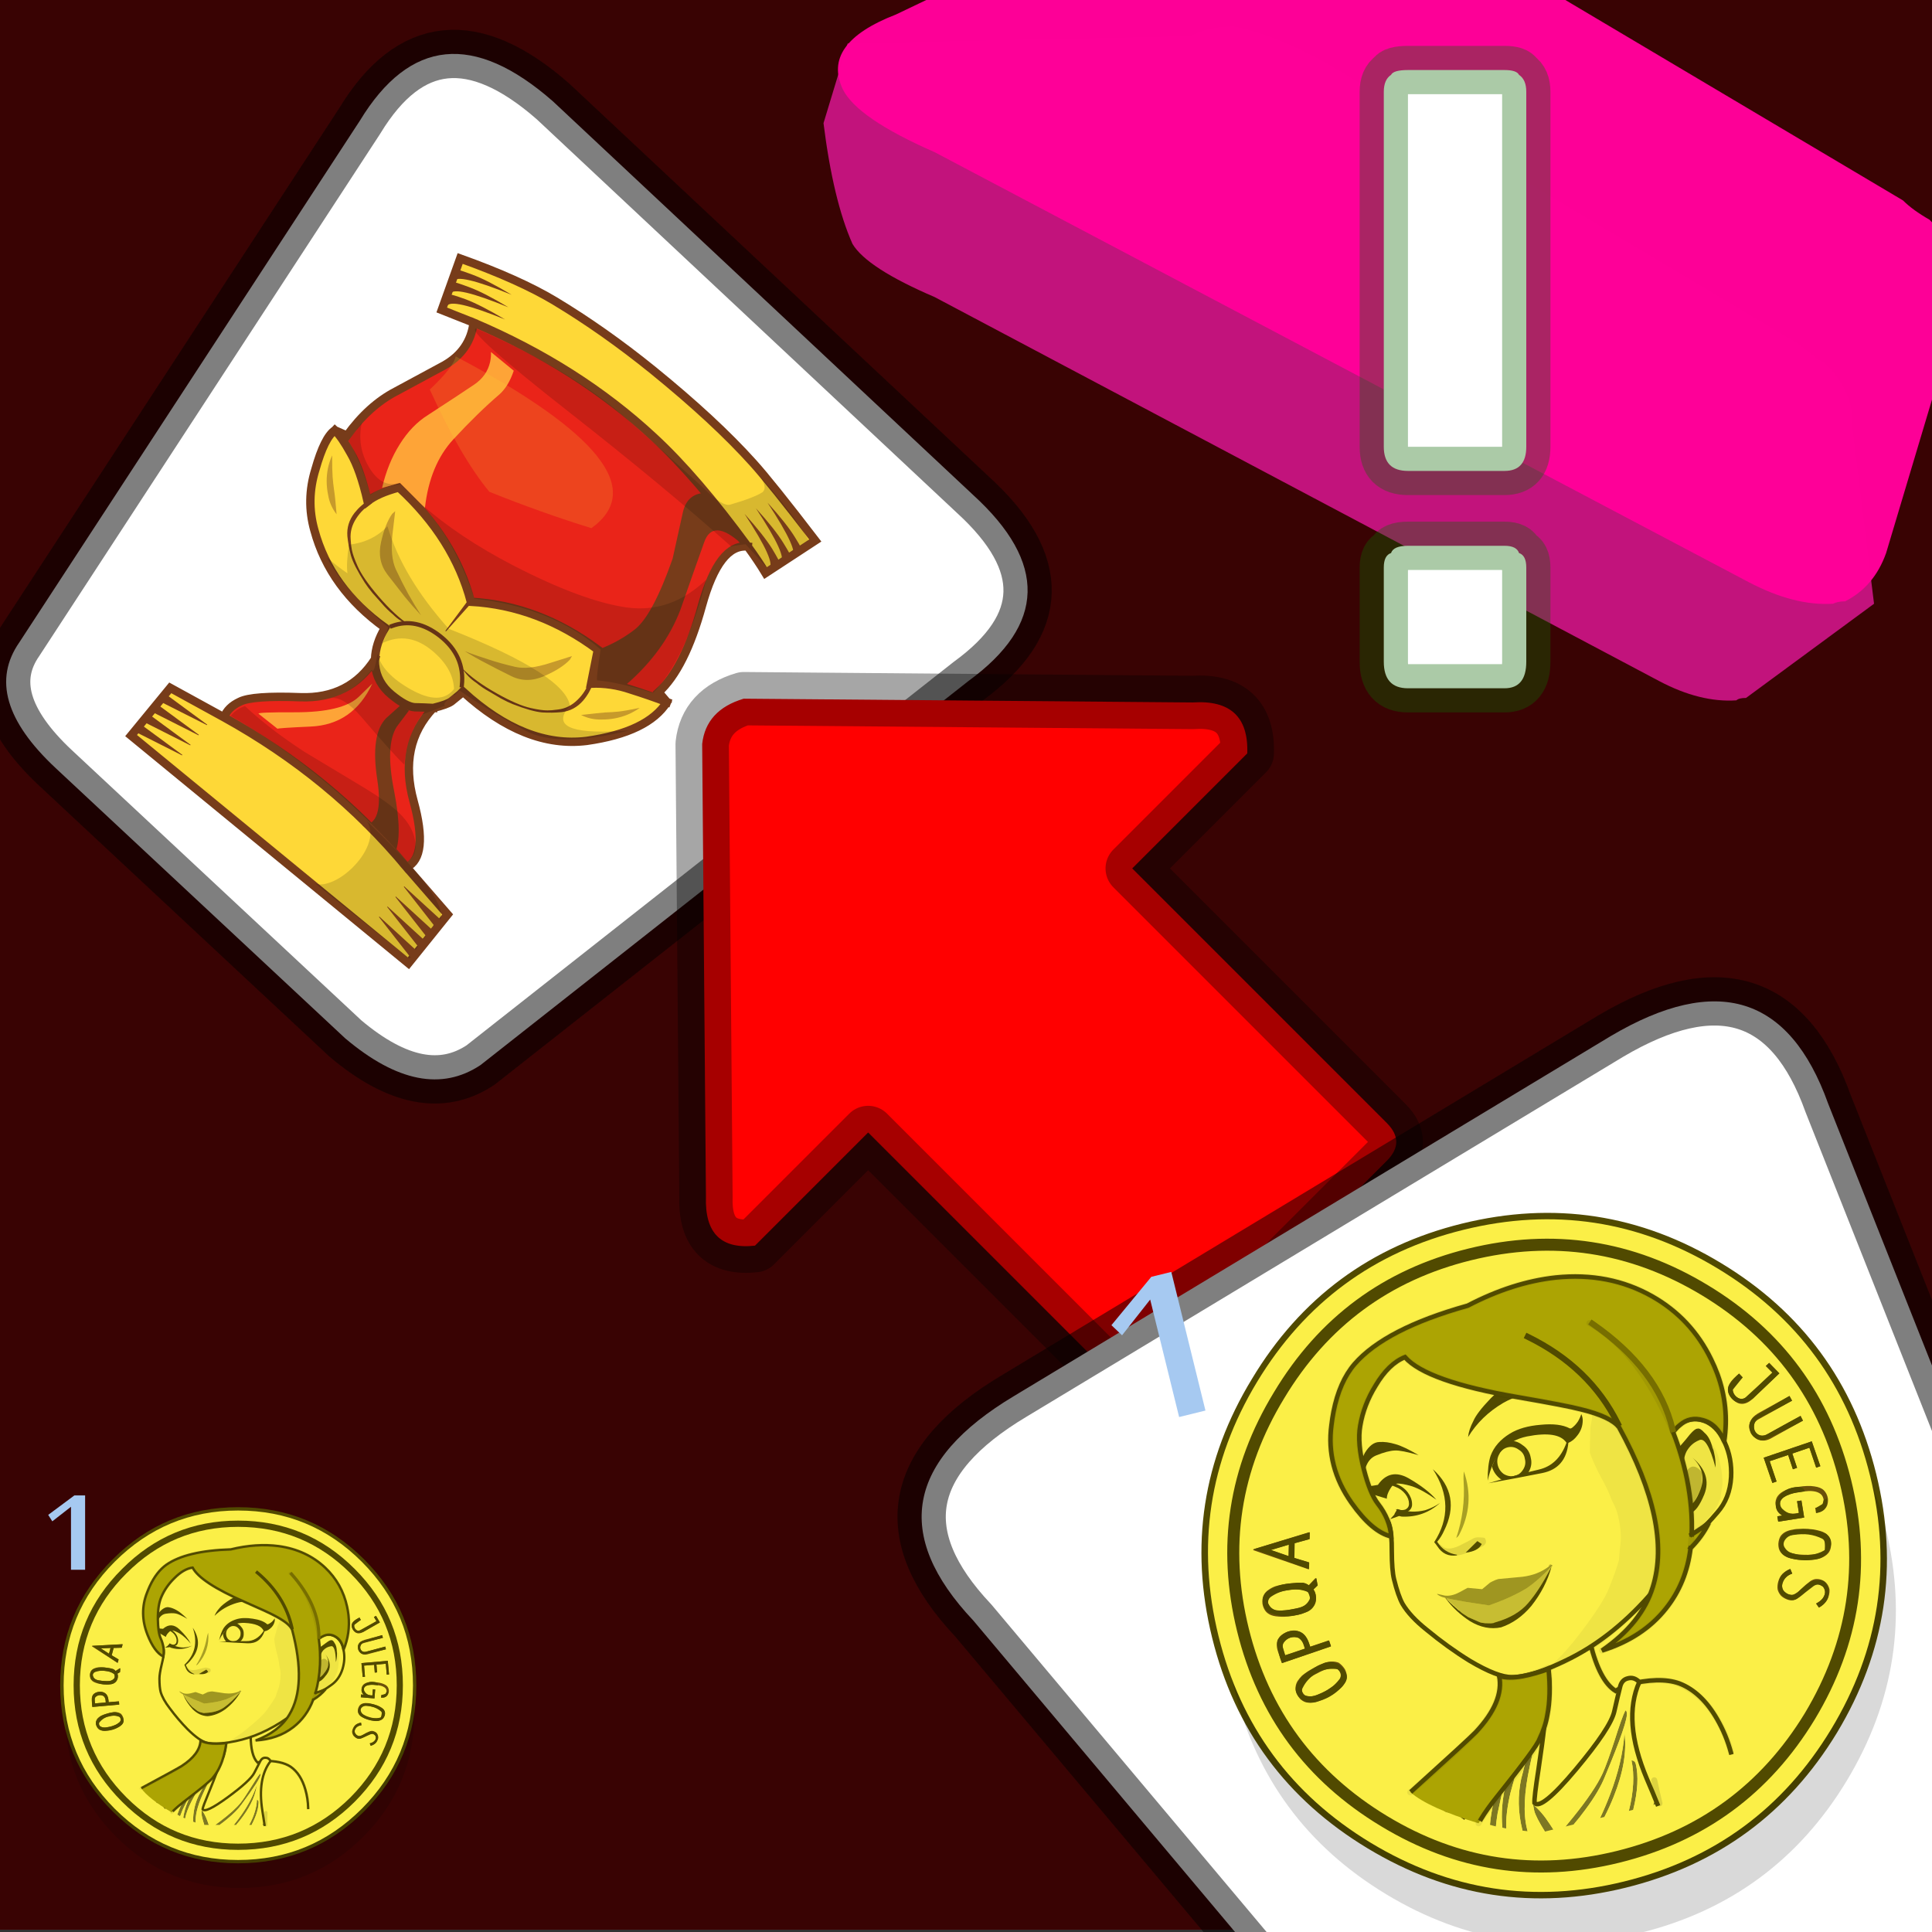
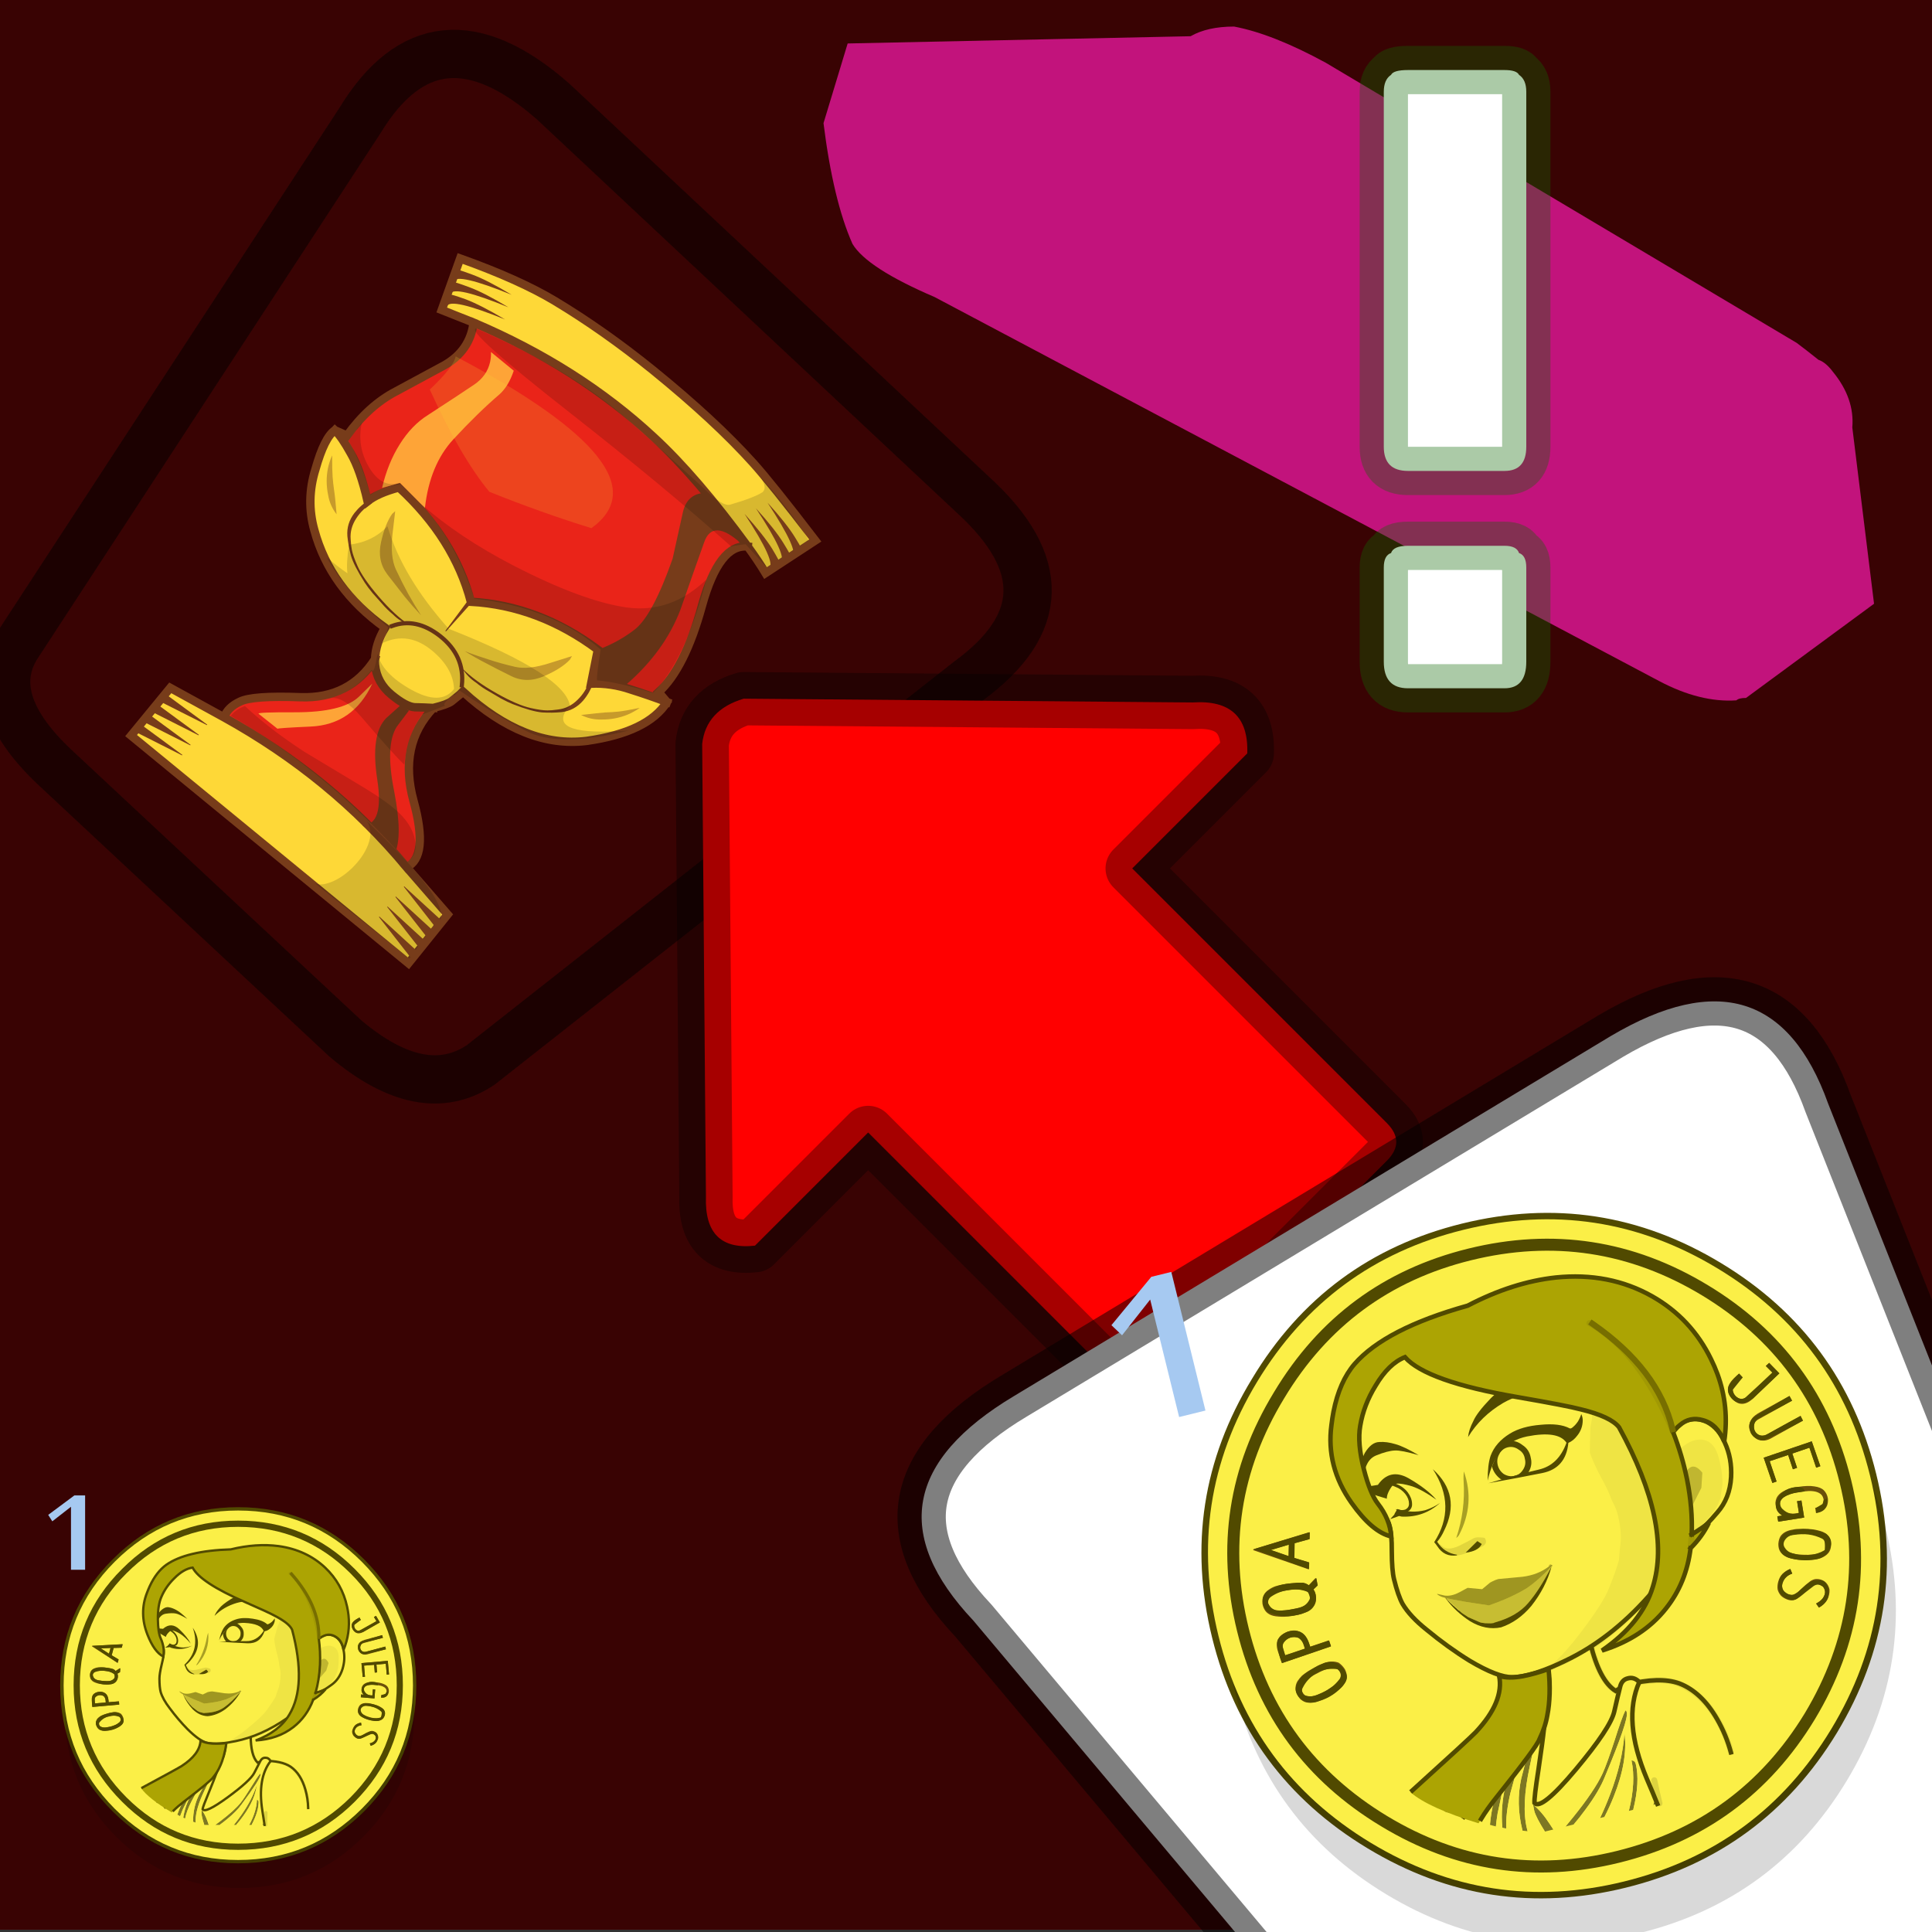
<svg xmlns="http://www.w3.org/2000/svg" xmlns:xlink="http://www.w3.org/1999/xlink" id="icoMapShuttle-Files" image-rendering="auto" baseProfile="basic" version="1.1" x="0px" y="0px" width="40" height="40">
  <rect width="100%" height="100%" fill="#333333" stroke="none" />
  <defs>
    <g id="3-Navegador_3-Partidas_Items_Opciones-de-partida_Icons_elements_icoMatchCarta" overflow="visible">
      <g id="Baraja-OPQA_mcBaraja_001-OROS_mcBaraja_mcMonedaAs_BN" transform="matrix(1.165 0 0 1.165 94.4 44)">
        <g>
          <g id="Layer20_0_FILL">
            <path fill="#514A00" stroke="none" d="M12.45 146.15Q47.95 146.15 73.05 121.15 98.05 96.05 98.05 60.7 98.05 25.25 73.05 .25 47.95 -24.9 12.45 -24.9 -22.85 -24.9 -47.85 .25 -73 25.25 -73 60.7 -73 96.05 -47.85 121.15 -22.85 146.15 12.45 146.15M70.8 118.9Q46.6 142.95 12.45 142.95 -21.5 142.95 -45.55 118.9 -69.75 94.7 -69.75 60.7 -69.75 26.55 -45.55 2.5 -21.5 -21.65 12.45 -21.65 46.6 -21.65 70.8 2.5 94.85 26.55 94.85 60.7 94.85 94.7 70.8 118.9Z" />
          </g>
        </g>
        <g>
          <g id="Layer19_0_FILL">
            <path fill="#000" fill-opacity=".149" stroke="none" d="M13.15 158Q47.95 158 72.55 133.4 97.1 108.8 97.1 74.15 97.1 39.35 72.55 14.75 47.95 -9.85 13.15 -9.85 -21.5 -9.85 -46.1 14.75 -70.7 39.35 -70.7 74.15 -70.7 108.8 -46.1 133.4 -21.5 158 13.15 158Z" />
          </g>
        </g>
        <g>
          <g id="Layer18_0_FILL">
            <path fill="#FBEF47" stroke="none" d="M12.45 144.55Q47.25 144.55 71.85 119.95 96.45 95.35 96.45 60.7 96.45 25.9 71.85 1.3 47.25 -23.3 12.45 -23.3 -22.2 -23.3 -46.8 1.3 -71.35 25.9 -71.35 60.7 -71.35 95.35 -46.8 119.95 -22.2 144.55 12.45 144.55Z" />
          </g>
        </g>
        <g id="Baraja-OPQA_01-ASES_mcBaraja_staute_BN" transform="matrix(-1.496 0 0 1.496 65.7 -6.95)">
          <g id="Baraja-OPQA_01-ASES_mcBaraja_kekamcObjectTSTATUE" transform="translate(46.25 153.8)">
            <g>
              <g id="Layer37_0_FILL">
                <path fill="#FBEF47" stroke="none" d="M11.8 -76.25Q9.9 -78.6 7.35 -80.7 2.85 -84.35 -.2 -83.9 -.45 -83.85 -.6 -83.75L-.65 -83.8 -2.05 -83.3Q-2.75 -83.1 -4.6 -83.25L-5.85 -85.6Q-6.8 -88.15 -6.6 -89.95 -6.7 -90.1 -6.7 -90.2L-6.75 -90.25Q-6.75 -90.35 -6.75 -90.5 -10.05 -94.7 -14.7 -92.5 -14.7 -86.05 -16.9 -83.8 -17.95 -84.15 -18.95 -84.35 -24.55 -84.35 -27.05 -82.7 -30.75 -80.25 -32.25 -75.2 -33.126 -72.314 -33.2 -69.25L-33.15 -69.25Q-27.576 -65.473 -21.2 -63.8L.45 -63.8Q1.752 -64.134 3 -64.55 3.4 -64.682 3.8 -64.85 5.105 -65.296 6.35 -65.85 6.681 -65.989 6.95 -66.15 7.470 -66.361 7.95 -66.6 8.421 -66.835 8.85 -67.1 9.819 -67.580 10.7 -68.15 11.051 -68.323 11.35 -68.55 12.084 -68.975 12.75 -69.45 14.011 -70.300 15.2 -71.25 12.992 -74.876 11.8 -76.25Z" />
              </g>
              <path id="Layer37_0_1_STROKES" stroke="#000" stroke-opacity=".070" stroke-width="1" stroke-linejoin="round" stroke-linecap="round" fill="none" d="M15.2 -71.25Q12.992 -74.876 11.8 -76.25 9.9 -78.6 7.35 -80.7 2.85 -84.35 -.2 -83.9 -.45 -83.85 -.6 -83.75L-.65 -83.8 -2.05 -83.3Q-2.75 -83.1 -4.6 -83.25L-5.85 -85.6Q-6.8 -88.15 -6.6 -89.95 -6.7 -90.1 -6.7 -90.2L-6.75 -90.25Q-6.75 -90.35 -6.75 -90.5 -10.05 -94.7 -14.7 -92.5 -14.7 -86.05 -16.9 -83.8 -17.95 -84.15 -18.95 -84.35 -24.55 -84.35 -27.05 -82.7 -30.75 -80.25 -32.25 -75.2 -33.126 -72.314 -33.175 -69.25" />
            </g>
            <g>
              <path id="Layer36_0_1_STROKES" stroke="#000" stroke-opacity=".121" stroke-width="1" stroke-linejoin="round" stroke-linecap="round" fill="none" d="M-19.525 -63.8Q-19.520 -65.718 -19.6 -67.75" />
              <path id="Layer36_0_2_STROKES" stroke="#514A00" stroke-width=".75" stroke-linejoin="miter" stroke-linecap="square" stroke-miterlimit="3" fill="none" d="M15.2 -71.25Q12.992 -74.876 11.8 -76.25 9.9 -78.6 7.35 -80.7 2.85 -84.35 -.2 -83.9 -.437 -83.870 -.625 -83.775L-.65 -83.8 -2.05 -83.325Q-2.775 -83.081 -4.6 -83.25L-5.85 -85.6Q-6.792 -88.144 -6.625 -89.975 -6.686 -90.100 -6.7 -90.225L-6.75 -90.25Q-6.75 -90.35 -6.75 -90.5 -10.046 -94.697 -14.7 -92.5 -14.7 -86.05 -16.9 -83.8 -17.95 -84.15 -18.95 -84.35 -24.6 -84.4 -27.525 -82.475 -30.8 -80.2 -32.25 -75.15 -33.087 -72.235 -33.15 -69.225" />
            </g>
            <g>
              <g id="Layer35_0_FILL">
                <path fill="#000" fill-opacity=".501" stroke="none" d="M-18.95 -63.8L-18.45 -63.8Q-18.737 -64.312 -18.85 -64.35L-19.05 -64.1Q-19.001 -63.949 -18.95 -63.8M-16.7 -71.9Q-17.25 -71.7 -17.25 -71.15 -17.25 -68.088 -15 -63.8L-14.25 -63.8Q-16.581 -68.178 -16.7 -71.9M-10.05 -63.8L-9.3 -63.8Q-10.651 -65.459 -11.85 -67.2 -15.15 -71.95 -16.65 -76.6 -16.15 -72 -12.35 -66.7 -11.294 -65.224 -10.05 -63.8M-17.8 -80.2Q-17.85 -80.15 -17.85 -79.85 -17.85 -78.55 -11.8 -70.4 -10.25 -68.2 -7.2 -65.7 -5.959 -64.655 -4.75 -63.8L-3.35 -63.8Q-4.116 -64.369 -4.95 -65 -9.5 -68.45 -11.5 -70.95 -12.6 -72.35 -14.75 -75.8 -16.85 -79.25 -17.7 -80.25 -17.75 -80.15 -17.8 -80.2M6.35 -65.85Q6.681 -65.989 6.95 -66.15 5.868 -73.238 .05 -79.3 1.3 -76.65 4.25 -71.45 5.865 -68.287 6.35 -65.85M3.8 -64.85Q3.8 -64.915 3.8 -65 3.8 -69.5 1.95 -73.3 -.75 -78.15 -2.55 -82.55 -2.95 -82.35 -2.95 -81.95 -2.95 -81.05 .05 -75 3 -68.95 3 -65 3 -64.773 3 -64.55 3.4 -64.682 3.8 -64.85M.2 -63.8Q1.1 -66.542 1.1 -67.6L1.05 -68.65Q-.05 -67.25 -.9 -64.8 -1.073 -64.3 -1.25 -63.8L.2 -63.8M10.7 -68.15Q11.051 -68.323 11.35 -68.55 9.560 -71.699 8.65 -72.35 8.5 -72.35 8.45 -72.3 8.35 -72.3 8.35 -72 8.35 -71.538 10.7 -68.15M4.75 -74.9Q4.7 -74.85 4.6 -74.9 4.55 -74.9 4.55 -74.6 4.55 -73.85 7.15 -68.65 7.590 -67.615 7.95 -66.6 8.421 -66.835 8.85 -67.1 7.581 -70.874 4.75 -74.9Z" />
                <path fill="#FBEF47" stroke="none" d="M4.6 -74.9Q4.7 -74.85 4.75 -74.9 7.581 -70.874 8.85 -67.1 9.819 -67.580 10.7 -68.15 8.35 -71.538 8.35 -72 8.35 -72.3 8.45 -72.3 8.5 -72.35 8.65 -72.35 9.560 -71.699 11.35 -68.55 12.084 -68.975 12.75 -69.45 12.570 -69.626 12.35 -69.8 9.1 -72.35 5.95 -74.4L-3.2 -83.55Q-4.45 -84.1 -4.6 -83.4 -4.75 -82.7 -1.2 -74.05 .6 -69.75 .75 -68.85 -.05 -67.35 -7.3 -72.65 -14.6 -78 -15.85 -80.5 -17.1 -83 -17.75 -84.2 -18.3 -85.35 -19.35 -85.35 -20.45 -85.4 -21.1 -84.3 -16.8 -78.75 -18.45 -68.3 -18.893 -65.639 -19.15 -63.8L-18.95 -63.8Q-19.001 -63.949 -19.05 -64.1L-18.85 -64.35Q-18.737 -64.312 -18.45 -63.8L-15 -63.8Q-17.25 -68.088 -17.25 -71.15 -17.25 -71.7 -16.7 -71.9 -16.581 -68.178 -14.25 -63.8L-10.05 -63.8Q-11.294 -65.224 -12.35 -66.7 -16.15 -72 -16.65 -76.6 -15.15 -71.95 -11.85 -67.2 -10.651 -65.459 -9.3 -63.8L-4.75 -63.8Q-5.959 -64.655 -7.2 -65.7 -10.25 -68.2 -11.8 -70.4 -17.85 -78.55 -17.85 -79.85 -17.85 -80.15 -17.8 -80.2 -17.75 -80.15 -17.7 -80.25 -16.85 -79.25 -14.75 -75.8 -12.6 -72.35 -11.5 -70.95 -9.5 -68.45 -4.95 -65 -4.116 -64.369 -3.35 -63.8L-1.25 -63.8Q-1.073 -64.3 -.9 -64.8 -.05 -67.25 1.05 -68.65L1.1 -67.6Q1.1 -66.542 .2 -63.8L.45 -63.8Q1.752 -64.134 3 -64.55 3 -64.773 3 -65 3 -68.95 .05 -75 -2.95 -81.05 -2.95 -81.95 -2.95 -82.35 -2.55 -82.55 -.75 -78.15 1.95 -73.3 3.8 -69.5 3.8 -65 3.8 -64.915 3.8 -64.85 5.105 -65.296 6.35 -65.85 5.865 -68.287 4.25 -71.45 1.3 -76.65 .05 -79.3 5.868 -73.238 6.95 -66.15 7.470 -66.361 7.95 -66.6 7.590 -67.615 7.15 -68.65 4.55 -73.85 4.55 -74.6 4.55 -74.9 4.6 -74.9Z" />
              </g>
              <path id="Layer35_0_1_STROKES" stroke="#514A00" stroke-width=".75" stroke-linejoin="miter" stroke-linecap="square" stroke-miterlimit="3" fill="none" d="M12.775 -69.45Q12.570 -69.626 12.35 -69.8 9.1 -72.35 5.95 -74.4L-3.2 -83.55Q-4.45 -84.1 -4.6 -83.4 -4.75 -82.7 -1.2 -74.05 .6 -69.75 .75 -68.85 -.05 -67.35 -7.3 -72.65 -14.6 -78 -15.85 -80.5 -17.1 -83 -17.75 -84.2 -18.3 -85.35 -19.35 -85.35 -20.45 -85.4 -21.1 -84.3 -16.8 -78.75 -18.45 -68.3 -18.893 -65.639 -19.15 -63.8" />
            </g>
          </g>
          <g id="Baraja-OPQA_01-ASES_mcBaraja_kekamcObjectCASTATUE" transform="translate(46.25 153.8)">
            <g id="Baraja-OPQA_01-ASES_mcBaraja_kekaCA" transform="translate(-44.75 -152.1)">
              <g>
                <g id="Layer38_0_FILL">
                  <path fill="#FBEF47" stroke="none" d="M53.65 7.4Q50.25 4.75 45.45 2.95 41.7 1.5 37.55 .8 35.4 .35 33.2 .15 24.9 -.65 17.15 2.9 9.2 6.45 5.6 12.75 3.6 16.4 6.6 27.5 6.25 27.35 5.95 27.3 3.85 26.95 2.2 28.35 .6 29.8 .2 32.35 -.35 35.2 .55 38.2 1.6 41.6 4.2 43.4 6.55 45.1 7.75 45.6 8 45.7 9.45 46L12.75 46.9 12.75 45.95Q15.8 51.85 19.85 54.75 26.7 59.75 34.85 61.4 39.95 62.5 43.2 62.1 43.65 62.05 44.05 61.95 46.45 61.4 48.6 59.5 49.85 58.5 51.55 56.4 51.6 56.4 52.75 55 54.25 53.25 56.05 50.85 58.25 48 58.95 45.65 59.35 44.15 59.35 41.3 59.35 39.8 58.6 36.7 57.85 33.75 57.95 32.25 58 31.05 59.05 29.35 60.1 27.65 60.2 24.75 60.45 18.05 58.45 13.55 56.9 9.85 53.65 7.4Z" />
                </g>
              </g>
            </g>
            <g>
              <g id="Layer34_0_FILL">
                <path fill="#000" fill-opacity=".050" stroke="none" d="M-40.75 -121.2Q-42.8 -120.6 -42.95 -117.85 -43.05 -114.95 -42.45 -112.9 -41.7 -111.2 -41.65 -110.95 -40.75 -109.5 -39.35 -108.5 -37.1 -106.9 -35.95 -106.4 -35.75 -106.3 -34.35 -106.05L-31.65 -105.25Q-31.5 -105.05 -31.35 -104.85L-32.15 -104.85Q-29.25 -99.8 -25.55 -97.1 -20.45 -93.4 -14.7 -91.4L-14.65 -91.4Q-14.6 -91.4 -14.55 -91.4 -14.15 -91.4 -12.1 -90.8L-10.1 -90.2Q-9 -90.05 -8.3 -89.95 -7.65 -89.8 -7.3 -89.65 -7 -89.6 -6.65 -89.55 -5 -89.3 -3.6 -89.25L-3.65 -89.3Q-7.4 -89.7 -13.35 -94.5 -18.4 -98.55 -19.9 -100.7 -21.65 -103.1 -22.65 -104.85L-23.35 -106.9Q-24.3 -109.1 -24.3 -112.3 -24.3 -113.4 -23.9 -114.9 -23.75 -116.65 -23.05 -119.15 -22.4 -121.75 -22.25 -123.5 -22.55 -124.7 -23.15 -126.85 -23.25 -127.25 -23.35 -127.6 -23.6 -128.15 -23.85 -128.7 -24.25 -129.7 -24.35 -131.05 -24.65 -132.35 -24.75 -133.65 -24.75 -139.5 -20.95 -143.55 -16.35 -151.05 .2 -149.6 -15.05 -154.35 -25.4 -150.1 -35.75 -145.85 -39.35 -139.55 -41.45 -135.75 -38.15 -124 -37.55 -123.85 -35.6 -122.35 -33.65 -120.9 -32.2 -118.35 -31.95 -117.25 -32 -116.1 -32.2 -117.1 -35.4 -119.45 -38.6 -121.8 -40.75 -121.2Z" />
              </g>
            </g>
            <g>
              <path id="Layer33_0_1_STROKES" stroke="#514A00" stroke-width=".75" stroke-linejoin="miter" stroke-linecap="square" stroke-miterlimit="3" fill="none" d="M-32 -105.2L-35.3 -106.1Q-36.75 -106.4 -37 -106.5 -38.2 -107 -40.55 -108.7 -43.15 -110.5 -44.2 -113.9 -45.1 -116.9 -44.55 -119.75 -44.15 -122.3 -42.55 -123.75 -41.086 -124.991 -39.275 -124.85 -39.037 -124.839 -38.8 -124.8 -38.489 -124.746 -38.15 -124.6 -41.148 -135.715 -39.15 -139.35 -35.55 -145.65 -27.6 -149.2 -19.85 -152.75 -11.55 -151.95 -9.35 -151.75 -7.2 -151.3 -3.05 -150.6 .7 -149.15 5.5 -147.35 8.9 -144.7 12.15 -142.25 13.7 -138.55 15.7 -134.05 15.45 -127.35 15.35 -124.45 14.3 -122.75 13.25 -121.05 13.2 -119.85 13.1 -118.35 13.85 -115.4 14.6 -112.3 14.6 -110.8 14.6 -107.95 14.2 -106.45 13.5 -104.1 11.3 -101.25 8.55 -97.55 5.6 -94.55 1.7 -90.7 -.7 -90.15 -1.1 -90.05 -1.55 -90 -4.8 -89.6 -9.9 -90.7 -18.05 -92.35 -26.05 -97.85M-32.3 -118.7L-34.5 -121.55Q-36.597 -123.976 -38.15 -124.6" />
            </g>
            <g>
              <g id="Layer32_0_FILL">
-                 <path fill="#514A00" stroke="none" d="M-42.4 -118.45Q-42.4 -117.3 -42.05 -116.05 -41.95 -121.55 -40.45 -121.15 -39.05 -120.95 -38 -119.85 -37.1 -118.8 -36.95 -117.3 -36.75 -115.95 -36.8 -114.5 -36.75 -113.5 -36.25 -113.1 -35.7 -112.6 -35.65 -112.45 -35.55 -111.65 -36.2 -111.1 -37 -110.65 -38.8 -113.2 -40.5 -115.85 -38.7 -118.6 -41.25 -115.1 -39.15 -112.15 -37.35 -109.7 -36.2 -109.7 -36 -109.7 -35.8 -109.8 -34.75 -110.3 -34.7 -111.6 -34.8 -112.5 -35.7 -114.5 -35.8 -116.35 -35.75 -117.9 -35.8 -119.45 -36.25 -120 -36.75 -120.75 -37.5 -121.2 -38.3 -121.75 -39.2 -122.45 -40.25 -123.2 -40.65 -123.1L-40.7 -123.1Q-41.15 -123.1 -41.65 -122.15 -42.35 -121.2 -42.35 -119.4 -42.45 -118.95 -42.4 -118.45Z" />
-               </g>
+                 </g>
            </g>
            <g>
              <g id="Layer31_0_FILL">
                <path fill="#514A00" fill-opacity=".298" stroke="none" d="M-36.2 -113.1L-36.85 -116.25Q-38.55 -118.25 -39.7 -115.75L-38.95 -113.35 -36.8 -110.85Q-35.1 -111.15 -36.2 -113.1Z" />
              </g>
            </g>
            <g>
              <g id="Layer30_0_FILL">
                <path fill="#514A00" stroke="none" d="M-32.1 -108.95Q-32.4 -107.15 -33.4 -106.25L-32.2 -104.95Q-31.2 -106.85 -32.1 -108.95Z" />
              </g>
            </g>
          </g>
          <g id="Baraja-OPQA_01-ASES_mcBaraja_kekamcObjectSTATUE" transform="translate(44.2 37.45)">
            <g>
              <g id="Layer29_0_FILL">
                <path fill="#514A00" fill-opacity=".301" stroke="none" d="M9 10.65Q8.948 10.725 8.85 10.75 8.2 11.1 5.8 12.15L2.3 13.6Q-1.65 13.25 -4.6 12.3 -7.05 11.35 -9.6 9.65 -9.5 9.5 -9.4 9.5 -9.2 9.6 -8.95 9.7 -9.05 9.35 -9.35 9.4 -9.45 9.4 -9.45 9.5 -9.55 9.55 -9.65 9.7 -9.496 9.791 -9.4 9.85 -9.308 9.941 -9.25 10 -9.226 10.034 -9.2 10.05 -6.466 13.159 -4.15 14.8 -1.85 16.45 1.85 16.6 1.9 16.6 1.95 16.6 2.1 16.6 2.3 16.65 2.45 16.6 2.65 16.6 3.1 16.5 3.6 16.35 3.7 16.3 3.85 16.25 4.15 16.15 4.4 16L6.1 14.7 6.8 13.95Q6.85 13.85 6.95 13.8 7.107 13.563 7.3 13.3 8.125 11.927 8.85 10.95L9 10.65Z" />
                <path fill="#514A00" stroke="none" d="M9.05 10.65L9.05 10.65 9 10.65 8.85 10.95 8.85 11Q8.5 11.6 8.15 12.1L8.1 12.2Q7.95 12.35 7.85 12.55 7.65 12.8 7.55 13L7.5 13.05 7.45 13.15Q7.386 13.224 7.3 13.3 7.107 13.563 6.95 13.8 6.85 13.85 6.8 13.95L6.1 14.7 4.4 16Q4.15 16.15 3.85 16.25 3.7 16.3 3.6 16.35 3.1 16.5 2.65 16.6 2.45 16.6 2.3 16.65 2.1 16.6 1.95 16.6 1.9 16.6 1.85 16.6 -1.85 16.45 -4.15 14.8 -6.466 13.159 -9.2 10.05 -9.287 9.974 -9.4 9.85 -7.633 13.013 -4.55 15.4 -1.8 17.4 1.2 17.65 3.85 17.55 6 15.4 7.997 13.256 9 10.8 9.027 10.732 9.05 10.65Z" />
                <path fill="#9C0808" fill-opacity=".301" stroke="none" d="M9 10.8Q9.101 10.668 9.2 10.55 9.131 10.618 9.05 10.65 9.027 10.732 9 10.8Z" />
                <path fill="#514A00" fill-opacity=".537" stroke="none" d="M5.05 9.9Q5 9.9 2.75 10.7 1.85 10.25 1.2 9.95 1 9.9 .8 9.85 .15 9.7 -.3 9.7L-4.3 10.3Q-6.85 10.6 -8.95 9.7 -9.2 9.6 -9.4 9.5 -9.5 9.5 -9.6 9.65 -7.05 11.35 -4.6 12.3 -1.65 13.25 2.3 13.6L5.8 12.15Q8.2 11.1 8.85 10.75 8.948 10.725 9 10.65L9.05 10.65 9.05 10.65Q9.131 10.618 9.2 10.55 9.65 10.35 10.05 9.95 10.4 9.6 10.15 9.7 10.05 9.75 9.05 10.25 8 10.65 6.6 10.3 5.1 9.9 5.05 9.9Z" />
              </g>
            </g>
            <g>
              <g id="Layer28_0_FILL">
                <path fill="#514A00" stroke="none" d="M-10.4 -8.7L-10.4 -8.65Q-10.4 -7.25 -9.25 -6.25L-9.3 -6.25Q-9.160 -6.124 -9.05 -6.05 -7.259 -6.230 -4.8 -6.3 -4.691 -6.398 -4.6 -6.5 -3.776 -7.551 -3.75 -8.8 -5.528 -11.338 -7.5 -12.3 -8.734 -12.141 -9.55 -11.1 -10.5 -10.1 -10.4 -8.7M-7.2 -11.3Q-6.25 -11.35 -5.5 -10.65L-5.55 -10.65Q-4.8 -9.95 -4.75 -8.95 -4.7 -7.95 -5.35 -7.15 -6.05 -6.45 -6.95 -6.4 -7.9 -6.35 -8.6 -7 -9.4 -7.7 -9.4 -8.7L-9.4 -8.75Q-9.5 -9.75 -8.8 -10.45 -8.15 -11.25 -7.2 -11.3M14.6 -10.25Q14.475 -10.284 14.35 -10.3 14.05 -10.4 13.95 -10.4 13.25 -10.4 12.45 -9.8 11.45 -9.1 10.95 -8 10.5 -6.9 10.7 -6 10.85 -5.05 11.95 -4.8L12 -4.8Q12.05 -4.8 12.25 -4.8 12.452 -4.8 12.65 -4.85 12.825 -4.918 12.95 -5L12.95 -5.15 13.2 -5.2Q13.268 -5.186 13.35 -5.2 13.466 -5.466 13.55 -5.75 12.839 -5.3 12.25 -5.3 12.1 -5.3 12.05 -5.3 11.35 -5.45 11.2 -6.1 11 -6.9 11.4 -7.8 11.85 -8.8 12.75 -9.4 13.35 -9.9 13.95 -9.9 14 -9.9 14.2 -9.8 14.25 -9.8 14.3 -9.8 14.616 -9.736 14.85 -9.45 14.790 -9.920 14.6 -10.25Z" />
              </g>
            </g>
            <g>
              <g id="Layer27_0_FILL">
                <path fill="#514A00" stroke="none" d="M-20.35 -13.75Q-20.45 -13.25 -20.35 -12.75 -20 -11.3 -18.8 -10.4 -18 -9.75 -17.1 -9.6 -15.677 -5.573 -11.65 -5.75 -7.572 -5.926 -2.5 -6.25 -7.905 -6.497 -11.25 -6.45 -14.594 -6.402 -16.8 -9.7 -15.947 -12.042 -10.65 -12.3 -5.298 -12.507 -2.5 -6.7 -3.1 -9.25 -3.95 -10.6 -5.3 -12.6 -8 -13.45 -10.2 -14.15 -13.3 -13.65 -16.45 -13.2 -17.9 -11.9 -18.1 -11.75 -18.6 -12.05 -18.9 -12.2 -19.15 -12.4 -19.5 -12.65 -19.75 -12.95 -20.1 -13.35 -20.35 -13.75M6.6 -5.65Q8.450 -7.810 10 -8.8 11.599 -9.739 12.4 -9.85L13.05 -9.8Q14.400 -8.717 14.6 -7.8 16 -8.6 17.35 -9.5 18.2 -10.05 19 -10.7L15.5 -10.4Q12.860 -12.697 10.25 -10.25 7.646 -7.750 6.6 -5.65M8.85 -4.4Q7.35 -4.5 6.1 -5 9.35 -3.25 12.9 -4.3 13.1 -4.4 13.3 -4.5L14.85 -4.35 14.8 -4.4Q14.4 -4.65 14.05 -4.9 13.95 -5 13.9 -5.1 13.6 -5.4 13.3 -5.7 11.15 -4.4 8.85 -4.4Z" />
              </g>
            </g>
            <g>
              <g id="Layer26_0_FILL">
                <path fill="#514A00" fill-opacity=".149" stroke="none" d="M5.9 4.15Q6.4 4 6.85 3.45 7.2 2.9 8.25 1.3 8.1 1.3 7.45 2.2 6.8 3.1 4.8 2.75 2.8 2.3 2.3 2.15 1.8 1.95 1.05 2.2 .3 2.4 .25 2.55 0 3.5 .95 3.75 1.8 4 3.6 4.2 5.35 4.35 5.9 4.15Z" />
              </g>
            </g>
            <g>
              <g id="Layer25_0_FILL">
                <path fill="#514A00" stroke="none" d="M1.6 2.7L1 3.35Q1.9 4.4 3.95 4.1L1.6 2.7Z" />
                <path fill="#514A00" fill-opacity=".988" stroke="none" d="M5.95 -10.75Q2.3 -5.35 6.6 -.3 7.25 .55 8.15 1.2 7.45 3.3 5.45 4.1L5.5 4.2Q7.6 4 8.3 1.95 8.45 1.55 8.65 1.15 3.5 -3.7 5.95 -10.75Z" />
                <path fill="#514A00" fill-opacity=".486" stroke="none" d="M1.45 -7.5Q1.3 -8.35 1 -9.15 .45 -3.4 4.35 1 4.55 1.2 4.9 1.35 2.3 -2.75 1.45 -7.5Z" />
              </g>
            </g>
            <g>
              <g id="Layer24_0_FILL">
                <path fill="#514A00" stroke="none" d="M-17 -18.8Q-19 -16.8 -20.25 -15 -14.85 -20.6 -8.15 -18.7 -3.95 -17.45 -1.05 -14.55 -1.45 -15.7 -2.55 -16.95 -3.45 -18.15 -6.3 -19.95 -9.05 -21.65 -12 -21.35 -14.95 -20.9 -17 -18.8M17.55 -11.95Q17.75 -14.6 16.35 -16.1 14.85 -17.6 13.55 -17.3 12.35 -17.1 11 -16.3 9.75 -15.6 7.7 -13.6 10.3 -15.1 11.35 -15.3 12.55 -15.55 14.6 -15.25 16.65 -14.95 17.55 -11.95Z" />
              </g>
            </g>
          </g>
          <g id="Baraja-OPQA_01-ASES_mcBaraja_kekamcObjectHSTATUE" transform="translate(1.05 2.35)">
            <g id="Baraja OPQA/01-ASES/mcBaraja_kekamcObjectHSTATUE_3.0">
              <g>
                <g id="Layer23_0_FILL">
                  <path fill="#ACA403" stroke="none" d="M38.25 61.2Q38.95 65.85 40.35 68.85 41.15 70.7 42.6 72.45 43.75 74.2 48.5 77.75 54.1 81.9 55.85 83.65 63.368 79.137 65.65 75.9L65.7 75.9Q55.75 70.75 52.65 68.75 46.8 64.95 46.6 60.55 45.25 61.4 42.75 61.55 40.5 61.65 38.25 61.2M36.9 -.8Q28.669 -2.808 21.5 -1.85 12.6 -.6 6.6 5.05 1.15 10.2 -.45 17.6 -.751 18.964 -.9 20.3 -1.532 26.101 .7 31.5 1.15 28.4 3.3 27.2 5.25 26.05 7.25 27.05 7.474 27.174 7.7 27.3 8.176 27.610 8.6 27.9 8.080 32.007 8.25 36.2 8.489 41.154 9.7 45.3 9.176 45.133 8.65 44.95 7.558 44.587 6.45 44.1 8.089 46.066 10.4 47.45 12.5 52.95 16.85 56.3 21.75 60.1 28.9 60.55 21.35 57.7 18.1 52.25 12.45 42.9 17.2 25 18.1 22.95 22.7 20.55 24.8 19.4 32.45 16.05 46.65 9.85 49.15 5.05 52.05 5.45 55.05 8.5 57.75 11.15 59.15 14.4 60.35 17.1 60.3 21.7 60.25 25.85 59.4 27.75 58.05 30.75 58.55 33.6 61.45 32.15 63.65 26.55 66.35 19.65 63.8 13.15 63.377 12.027 62.9 11 60.758 6.406 57.6 4.15 51.2 -.35 36.9 -.8Z" />
                </g>
-                 <path id="Layer23_0_1_STROKES" stroke="#000" stroke-opacity=".070" stroke-width="1" stroke-linejoin="round" stroke-linecap="round" fill="none" d="M21.5 -1.85Q12.6 -.6 6.6 5.05 1.15 10.2 -.45 17.6 -.751 18.964 -.9 20.3 -1.532 26.101 .7 31.5 1.15 28.4 3.3 27.2 5.25 26.05 7.25 27.075 7.474 27.174 7.7 27.3 8.176 27.610 8.625 27.925 8.080 32.007 8.25 36.2 8.489 41.154 9.7 45.3 9.176 45.133 8.65 44.95 7.558 44.587 6.45 44.1 8.089 46.066 10.425 47.475 12.5 52.95 16.85 56.3 21.75 60.1 28.9 60.55 21.35 57.7 18.1 52.25 12.45 42.9 17.2 25 18.1 22.95 22.7 20.55 24.8 19.4 32.45 16.05 46.65 9.85 49.15 5.05 52.05 5.45 55.05 8.5 57.75 11.15 59.15 14.4 60.35 17.1 60.3 21.7 60.25 25.85 59.4 27.75 58.05 30.75 58.55 33.6 61.45 32.15 63.65 26.55 66.35 19.65 63.8 13.15 63.377 12.027 62.9 11.025 60.758 6.406 57.6 4.15 51.2 -.35 36.9 -.8 28.669 -2.808 21.5 -1.85ZM65.7 75.9Q55.75 70.75 52.65 68.75 46.8 64.95 46.6 60.55 45.25 61.4 42.75 61.55 40.5 61.65 38.25 61.2 38.95 65.85 40.35 68.85 41.15 70.7 42.6 72.45 43.75 74.2 48.5 77.75 54.1 81.9 55.85 83.65" />
              </g>
            </g>
            <g id="Baraja OPQA/01-ASES/mcBaraja_kekamcObjectHSTATUE_2.0">
              <g>
                <path id="Layer22_0_1_STROKES" stroke="#000" stroke-opacity=".070" stroke-width="1" stroke-linejoin="round" stroke-linecap="round" fill="none" d="M8.625 27.925Q9.184 23.600 10.55 19.4 13.2 11.15 17.85 6.9M9.7 45.3Q10.025 46.412 10.425 47.475" />
                <path id="Layer22_0_2_STROKES" stroke="#514A00" stroke-width=".75" stroke-linejoin="miter" stroke-linecap="square" stroke-miterlimit="3" fill="none" d="M10.425 47.475Q12.5 52.95 16.85 56.3 21.75 60.1 28.9 60.55 21.35 57.7 18.1 52.25 12.45 42.9 17.2 25 18.1 22.95 22.7 20.55 24.8 19.4 32.45 16.05 46.65 9.85 49.15 5.05 52.05 5.45 55.05 8.5 57.75 11.15 59.15 14.4 60.35 17.1 60.3 21.7 60.25 25.85 59.4 27.75 58.05 30.75 58.55 33.6 61.45 32.15 63.65 26.55 66.35 19.65 63.8 13.15 63.382 12.040 62.925 11.05 60.766 6.411 57.6 4.15 51.2 -.35 36.9 -.8 28.669 -2.808 21.5 -1.85 12.6 -.6 6.6 5.05 1.15 10.2 -.45 17.6 -.75 18.959 -.9 20.3 -1.534 26.096 .7 31.5 1.15 28.4 3.3 27.2 5.25 26.05 7.25 27.075 7.474 27.174 7.7 27.3 8.176 27.610 8.625 27.925 8.080 32.007 8.25 36.2 8.489 41.154 9.7 45.3M10.425 47.475Q8.089 46.066 6.45 44.1 7.558 44.587 8.65 44.95 9.176 45.133 9.7 45.3M65.275 75.675Q53.882 69.538 52.65 68.75 46.8 64.95 46.6 60.55 45.25 61.4 42.75 61.55 40.5 61.65 38.3 61.4 38.95 65.85 40.35 68.85 41.15 70.7 42.6 72.45 43.35 73.6 51.95 80.2 53.861 81.660 55.25 83.05" />
              </g>
            </g>
            <g id="Baraja OPQA/01-ASES/mcBaraja_kekamcObjectHSTATUE_1">
              <g>
                <path id="Layer21_0_1_STROKES" stroke="#776E00" stroke-width="1" stroke-linejoin="miter" stroke-linecap="square" stroke-miterlimit="3" fill="none" d="M8.6 27.45Q8.521 17.142 17.4 7.1" />
-                 <path id="Layer21_0_2_STROKES" stroke="#514A00" stroke-width="1" stroke-linejoin="miter" stroke-linecap="square" stroke-miterlimit="3" fill="none" d="M17.25 24.35Q19.536 14.074 28.4 6.65" />
              </g>
            </g>
            <g id="Baraja OPQA/01-ASES/mcBaraja_kekamcObjectHSTATUE_0.0">
              <g />
            </g>
          </g>
        </g>
        <g>
          <g id="Layer17_0_FILL">
            <path fill="#6B4F0A" stroke="none" d="M-47.25 73.55Q-48.125 73.649 -48.95 73.8 -49.739 74.000 -50.2 74.15 -50.95 74.349 -51.75 74.6 -52.612 74.911 -53.45 75.3 -54.239 75.786 -54.85 76.35 -55.483 76.969 -55.75 77.85 -56.014 78.694 -55.7 79.8 -55.492 80.577 -55.05 81.2L-55.05 81.15Q-54.549 81.873 -53.65 82.2 -52.780 82.504 -51.45 82.5 -50.090 82.452 -48.15 81.95L-48.1 81.95Q-47.600 81.8 -46.8 81.55 -46.038 81.288 -45.2 80.85 -44.308 80.465 -43.7 79.85 -43.019 79.229 -42.65 78.35 -42.389 77.467 -42.65 76.3L-42.65 76.3Q-43.071 75.116 -43.7 74.45L-43.7 74.4Q-44.433 73.855 -45.4 73.65 -46.3 73.445 -47.25 73.55M-44.45 75.85Q-44.136 76.169 -44.05 76.6L-44.05 76.65Q-43.856 77.333 -44.15 77.9L-44.15 77.95Q-44.362 78.456 -44.95 78.8L-44.95 78.85Q-45.477 79.321 -46.15 79.6 -46.849 79.849 -47.5 80.05 -48.135 80.298 -48.55 80.4 -48.773 80.449 -49.4 80.6 -49.976 80.749 -50.8 80.85 -51.512 80.948 -52.25 80.9 -53.007 80.854 -53.6 80.5 -54.121 80.159 -54.3 79.4L-54.3 79.4Q-54.538 78.670 -54.3 78.1 -53.980 77.602 -53.4 77.15 -52.823 76.739 -52.1 76.45L-52.1 76.4Q-51.437 76.138 -50.8 75.95L-50.85 75.95Q-50.225 75.8 -49.85 75.7L-49.8 75.7Q-48.178 75.252 -47.1 75.2 -45.983 75.155 -45.4 75.35 -44.785 75.530 -44.45 75.85M-54.15 63.75L-54.2 63.75Q-56.131 63.957 -57.05 65L-57.1 65Q-57.957 66.087 -57.85 67.85L-57.6 70.9Q-57.596 70.973 -57.55 71 -57.494 71.060 -57.45 71.05L-44.8 69.95Q-44.714 69.945 -44.7 69.9 -44.640 69.857 -44.65 69.8L-44.75 68.5Q-44.753 68.426 -44.8 68.35 -44.855 68.339 -44.95 68.35L-49.75 68.75 -49.8 67.8Q-49.958 66.546 -50.45 65.55 -50.940 64.639 -51.9 64.15 -52.804 63.649 -54.15 63.75M-52.05 65.9L-52.05 65.9Q-51.347 66.493 -51.25 67.6L-51.15 68.9 -56.35 69.35 -56.45 67.9Q-56.532 66.808 -56 66.15L-56 66.15Q-55.420 65.544 -54 65.35L-54 65.35Q-52.711 65.303 -52.05 65.9M-44.3 52.45Q-44.328 52.441 -44.4 52.45L-46.4 53.75Q-46.926 53.196 -47.7 52.9L-47.7 52.9Q-48.446 52.507 -49.5 52.4 -50.474 52.199 -51.65 52.1 -52.035 52.049 -52.85 52 -53.599 51.949 -54.5 52L-54.55 52Q-55.539 52.097 -56.4 52.45 -57.346 52.764 -57.95 53.5 -58.599 54.277 -58.75 55.5L-58.75 55.55Q-58.805 56.375 -58.55 57.15 -58.337 57.878 -57.65 58.5L-57.65 58.5Q-56.933 59.141 -55.6 59.55 -54.392 60.001 -52.4 60.2 -51.872 60.249 -51.1 60.25L-51.05 60.25Q-50.237 60.350 -49.3 60.2 -48.362 60.149 -47.5 59.8 -46.606 59.431 -46.05 58.75 -45.400 57.972 -45.3 56.7 -45.248 56.25 -45.3 55.75 -45.386 55.417 -45.5 55.05L-44.35 54.35Q-44.293 54.356 -44.3 54.3 -44.253 54.290 -44.25 54.25L-44.15 52.6Q-44.142 52.543 -44.2 52.5 -44.214 52.457 -44.3 52.45M-47.05 55.3L-47.05 55.35Q-46.609 55.895 -46.7 56.6 -46.744 57.096 -47 57.45 -47.217 57.892 -47.85 58.15 -48.457 58.507 -49.5 58.6 -50.552 58.698 -52.2 58.55L-52.2 58.55Q-52.390 58.549 -53 58.5 -53.575 58.449 -54.35 58.3 -55.112 58.148 -55.85 57.85L-55.85 57.85Q-56.494 57.531 -56.95 56.95 -57.338 56.447 -57.35 55.65L-57.35 55.65Q-57.296 55.190 -57.05 54.75 -56.741 54.355 -56.25 54.05 -55.593 53.791 -54.55 53.7 -53.446 53.552 -51.8 53.7 -49.743 53.902 -48.6 54.35 -47.457 54.721 -47.05 55.3M-57.6 41.7Q-57.655 41.698 -57.7 41.7 -57.737 41.754 -57.75 41.8 -57.765 41.850 -57.75 41.9 -57.724 41.947 -57.7 41.95L-45.6 49.8Q-45.541 49.851 -45.5 49.85 -45.444 49.851 -45.4 49.8 -45.362 49.795 -45.35 49.75L-44.95 48.35Q-44.933 48.299 -44.95 48.25 -44.975 48.201 -45.05 48.15L-48.3 46.25 -47.35 42.7 -43.55 42.6Q-43.495 42.601 -43.45 42.55 -43.412 42.546 -43.4 42.5L-43 41.1Q-42.984 41.049 -43 41 -43.025 40.952 -43.1 40.9 -43.108 40.897 -43.15 40.9L-57.6 41.7M-48.8 42.7L-49.55 45.45 -53.5 42.9 -48.8 42.7M71.7 79.85L71.5 78.6Q70.35 78.75 69.35 79.3 68.45 79.85 67.85 80.9 67.3 81.85 67.2 82.8 67.2 83.7 67.65 84.55 68.15 85.35 69.1 85.95 69.7 86.3 70.35 86.35 70.95 86.4 71.7 86.1 72.5 85.85 73.65 85.2L74.7 84.6Q75.6 84.15 76.1 84 76.65 83.85 77 83.9 77.35 83.95 77.6 84.15 78.1 84.5 78.4 84.9 78.6 85.35 78.6 85.9 78.6 86.4 78.3 86.9 78.05 87.35 77.6 87.7 77.15 88 76.7 88.2 76.15 88.4 75.7 88.55L76.15 89.7Q77.05 89.45 77.9 88.9 78.75 88.35 79.2 87.5 79.7 86.65 79.8 85.85 79.8 84.95 79.45 84.25 79.1 83.5 78.25 83 77.55 82.6 76.85 82.55 76.2 82.55 75.55 82.8 74.95 83.05 74.25 83.4L73.1 84.05Q72 84.7 71.4 84.85 70.8 85.1 70.4 85.05 70.05 84.95 69.65 84.7 69.05 84.35 68.75 83.8 68.4 83.3 68.45 82.65 68.45 82.05 68.8 81.45 69.25 80.65 70.05 80.3 70.8 79.9 71.7 79.85M78.7 27.3L77.7 27.85 78.9 29.85 71.95 33.9Q70.8 34.55 69.9 34.4 69.05 34.2 68.5 33.25 68 32.35 68.25 31.65 68.5 30.9 69.45 30.35L71.4 29.25 70.75 28.1 69.2 28.95Q67.45 30 67.1 31.25 66.75 32.5 67.55 33.8 68.2 34.9 68.95 35.35 69.7 35.75 70.5 35.7 71.3 35.65 72 35.3 72.75 35 73.35 34.6L80.55 30.45 78.7 27.3M82.9 73.65Q82.85 72.9 82.3 72.2 81.75 71.5 80.55 70.9 79.4 70.25 77.45 69.75 76.95 69.6 76.15 69.45 75.3 69.2 74.45 69.2 73.5 69.1 72.6 69.3 71.75 69.5 71.1 70.05 70.45 70.7 70.1 71.8 69.8 72.95 70.1 73.8 70.4 74.65 71.1 75.25 71.7 75.85 72.6 76.25 73.4 76.65 74.2 76.9 74.9 77.1 75.45 77.25 76.1 77.45 77 77.6 77.85 77.8 78.75 77.8 79.65 77.85 80.45 77.6 81.25 77.4 81.9 76.85 82.55 76.25 82.85 75.2 83.05 74.45 82.9 73.65M81.75 74.9Q81.5 75.7 81 76.1 80.4 76.45 79.7 76.5 78.9 76.55 78.15 76.45 77.4 76.35 76.75 76.25 76.15 76.1 75.75 76 74.1 75.55 73.1 75 72.15 74.55 71.65 74.05 71.2 73.55 71.15 73.1 71 72.55 71.2 72.05 71.4 71.3 71.9 70.95 72.45 70.6 73.15 70.5 73.9 70.4 74.6 70.5 75.4 70.55 76.05 70.75 76.7 70.9 77.1 71 77.35 71.05 77.95 71.2 78.55 71.35 79.25 71.65 80 71.95 80.65 72.4 81.25 72.85 81.65 73.5 81.95 74.1 81.75 74.9M84.35 61.5Q83.8 60.6 82.3 60 80.8 59.35 78.35 59.15 76.5 58.95 75.35 59.15 74.1 59.35 73.4 59.75 72.7 60.15 72.35 60.65 72 61.15 71.85 61.65 71.75 62.1 71.75 62.4 71.65 63.2 71.9 63.9 72.2 64.6 72.75 65.15L71.5 65.05 71.4 66.4 77.95 66.95 78.3 62.65 77.2 62.55 76.95 65.5 76.1 65.45Q74.85 65.3 74.15 64.85 73.35 64.45 73.05 63.8 72.75 63.15 72.8 62.55 72.9 61.65 73.55 61.2 74.15 60.7 75.05 60.55 75.95 60.4 76.85 60.4 77.75 60.4 78.45 60.5 79.15 60.5 80.1 60.7 81 60.8 81.85 61.15 82.75 61.5 83.3 62.15 83.8 62.75 83.75 63.7 83.65 64.4 83.25 64.75 82.9 65.1 82.35 65.25 81.8 65.35 81.2 65.25L81.1 66.55Q82.1 66.65 82.9 66.4 83.7 66.1 84.2 65.45 84.7 64.75 84.85 63.75 84.95 62.5 84.35 61.5M83.85 55.55L84.95 55.45 84.35 48.9 71.7 50 72.3 56.65 73.4 56.55 72.95 51.2 77.8 50.8 78.1 54.55 79.2 54.45 78.9 50.7 83.4 50.3 83.85 55.55M83.45 43.35L83.15 42.05 74.25 44.45Q73.55 44.65 72.95 44.6 72.25 44.55 71.85 44.2 71.4 43.85 71.15 43.05 71 42.55 71.1 41.95 71.2 41.45 71.65 40.95 72.1 40.5 72.95 40.3L82 37.85 81.65 36.55 73.3 38.8Q72.05 39.15 71.3 39.7 70.6 40.3 70.3 40.9 69.95 41.55 69.95 42.15 69.95 42.8 70.05 43.3 70.3 44.15 70.9 44.8 71.45 45.5 72.4 45.75 73.25 46.05 74.4 45.8L83.45 43.35Z" />
          </g>
        </g>
        <g>
          <g id="Layer16_0_FILL">
            <path fill="#514A00" stroke="none" d="M-43.7 79.85Q-42.2 78.7 -42.7 76.95 -43.7 73.45 -47.2 73.55 -49.75 73.9 -52.3 74.9 -54.05 75.6 -55.2 77.05 -56.35 78.55 -55.5 80.25 -54.1 82.9 -50.85 82.5 -46.8 82.3 -43.7 79.85M-44.5 78.35Q-47 80.4 -50.45 80.8 -52.15 81.2 -53.5 80.5 -54.5 80.1 -54.35 79.05 -54.3 78.6 -54 78.3 -53.25 77.4 -52.3 76.75 -48.6 74.25 -44.45 75.85 -43.3 77.25 -44.5 78.35M-54.15 63.75Q-55.45 63.9 -56.5 64.55 -57.45 65.2 -57.6 66.3 -57.9 68.7 -57.55 71.05L-44.65 69.9 -44.8 68.4 -49.7 68.8Q-49.75 68.3 -49.8 67.85 -50.05 63.8 -54.15 63.75M-52.05 65.9Q-51 67.1 -51.1 68.95L-56.3 69.35Q-56.35 68.4 -56.4 67.45 -56.45 66.7 -55.9 66.2 -54.15 64.7 -52.05 65.9M-44.25 54.35L-44.15 52.5 -46.35 53.8Q-46.9 53.1 -47.6 52.8 -49.1 52.4 -50.45 52.25 -53.55 51.65 -56.35 52.6 -58.55 53.25 -58.6 55.55 -58.65 56.35 -58.35 57.1 -58.1 57.8 -57.45 58.2 -53.4 60.95 -48.35 60.1 -46.95 59.85 -46.1 58.7 -44.85 57 -45.5 55.05L-44.25 54.35M-46.85 56.65Q-46.85 57.05 -47.15 57.35 -48.4 58.8 -50.65 58.65 -52.5 58.65 -54.3 58.3 -56.9 58.1 -57.35 55.65 -57.15 54.6 -56.15 54.25 -53.95 53.45 -51.75 53.7 -49.05 53.8 -47 55.35 -46.85 56 -46.85 56.65M-44.95 48.25L-48.25 46.25 -47.3 42.7 -43.45 42.6 -43.05 40.95 -57.6 41.7 -45.4 49.85 -44.95 48.25M-48.8 42.7L-49.55 45.5 -53.45 42.95 -48.8 42.7M71.7 79.85L71.5 78.6Q67.85 79.2 67.5 82.85 67.4 83.65 67.85 84.4 68.35 85.25 69.2 85.85 70.45 86.7 71.7 86.1 73.95 85.1 76.15 84.15 77.5 83.65 78.4 84.9 78.9 85.95 78.3 86.9 77.4 88.25 75.7 88.55L76.15 89.7Q79.25 88.85 79.55 85.85 79.6 85.05 79.3 84.3 78.85 83.1 77.5 83 76.55 82.75 75.6 82.95 73.7 83.65 72.15 84.6 70.1 85.75 68.75 83.8 68.05 82.7 68.85 81.5 69.85 80 71.7 79.85M79.3 59.65Q78.85 59.35 78.35 59.15 74.8 58.4 72.55 60.85 72.05 61.35 71.85 62.15 71.4 63.85 72.75 65.15L71.5 65.05 71.4 66.4 77.95 66.95 78.3 62.65 77.2 62.55 76.95 65.5Q74.55 65.7 73.25 63.65 72.9 63.15 72.9 62.55 72.9 61.25 74.25 60.8 75.8 60.25 77.7 60.45 78.7 60.55 79.7 60.65 79.65 60.35 79.55 60.05 79.5 59.8 79.3 59.65M78.7 27.3L77.7 27.85 78.9 29.85Q74.9 32.1 70.85 34.3 69.95 34.7 69.15 34.05 68.1 33.1 68.25 31.65L71.4 29.25 70.75 28.1Q69.2 28.85 67.85 30.1 66.8 31.05 67.1 32.55 67.55 34.9 69.8 35.45 70.5 35.6 71.25 35.35 72 35.3 72.7 34.9 76.65 32.7 80.55 30.45L78.7 27.3M82.6 75.65Q83.65 73.85 82.3 72.2 78.45 69.25 73.7 69.35 71.15 69.4 70.35 71.85 69.55 74.25 71.6 75.65 74.5 77.5 78.1 77.8 81.05 78.1 82.6 75.65M81.05 73.15Q81.5 73.55 81.45 74.15 81.35 75.1 81 76.1 76.75 77.3 72.9 74.9 71.75 74.2 71.4 73 71.1 71.95 72.05 71.15 73.1 70.3 74.4 70.55 78.25 70.8 81.05 73.15M84.6 63.7L83.75 63.85 83.25 64.75 81.45 65.3 81.1 66.55Q83.85 66.9 84.55 64.25 84.65 64 84.6 63.7M83.85 55.55L84.95 55.45 84.35 48.9 71.7 50 72.3 56.65 73.4 56.55 72.95 51.2 77.8 50.8 78.1 54.55 79.2 54.45 78.9 50.7 83.4 50.3 83.85 55.55M83.45 43.35L83.15 42.05Q78.35 43.3 73.6 44.6 72.65 44.75 71.9 44.15 70.9 43.25 71.2 42 71.5 40.5 72.9 40.1 77.45 39.05 82 37.85L81.65 36.55Q76.9 37.9 72.25 39.4 69.75 40.2 70.05 42.8 70.25 44.65 72.05 45.55 72.65 45.8 73.3 45.7 78.4 44.65 83.45 43.35Z" />
          </g>
        </g>
        <g>
          <g id="Layer15_0_FILL">
            <path fill="#514A00" stroke="none" d="M12.45 139.7Q45.3 139.7 68.5 116.55 91.6 93.35 91.6 60.65 91.6 27.9 68.5 4.8 45.3 -18.45 12.45 -18.45 -20.2 -18.45 -43.3 4.8 -66.55 27.9 -66.55 60.65 -66.55 93.35 -43.3 116.55 -20.2 139.7 12.45 139.7M66.4 114.5Q44.05 136.7 12.45 136.7 -18.95 136.7 -41.15 114.5 -63.55 92.1 -63.55 60.65 -63.55 29.1 -41.15 6.85 -18.95 -15.45 12.45 -15.45 44.05 -15.45 66.4 6.85 88.65 29.1 88.65 60.65 88.65 92.1 66.4 114.5Z" />
          </g>
        </g>
      </g>
      <g>
        <g id="Layer7_0_FILL">
          <path fill="#A6C9F1" stroke="none" d="M23.3 8.4L17.3 8.4 2.65 19.3 4.95 22.9 15.4 14.75 15.4 50 23.3 50 23.3 8.4Z" />
        </g>
      </g>
    </g>
  </defs>
  <g id="000----EXPORT-ALL_mcMatchIcon-17-1" overflow="visible">
    <g>
      <g id="Layer6_0_FILL">
        <path fill="#670707" stroke="none" d="M40 -.05L0 -.05 0 39.95 40 39.95 40 -.05Z" />
      </g>
    </g>
    <g>
      <g id="Layer5_0_FILL">
        <path fill="#390303" stroke="none" d="M40 -.05L0 -.05 0 39.95 40 39.95 40 -.05Z" />
      </g>
    </g>
    <g>
      <g id="Layer4_0_FILL">
        <path fill="#C2137C" stroke="none" d="M38.35 8.85Q38.4 8.25 37.95 7.7 37.8 7.5 37.65 7.45 37.4 7.25 37.2 7.1L27.45 1.3Q26.35 .7 25.55 .55 25 .55 24.65 .75L17.55 .9 17.05 2.55Q17.25 4.15 17.65 5.05 17.95 5.55 19.35 6.15L34.35 14.1Q35.2 14.55 35.95 14.5 36 14.45 36.15 14.45L38.8 12.5 38.35 8.85Z" />
      </g>
    </g>
    <g>
      <g>
        <g id="Layer3_0_FILL">
-           <path fill="#FFF" stroke="none" d="M20.15 10.25L11.45 2.1Q9 -.05 7.45 2.5L.4 13.3Q-.4 14.45 1.15 15.9L7.15 21.5Q8.75 22.85 9.95 22.05L20.05 14.1Q22.45 12.35 20.15 10.25Z" />
-           <path fill="#F09" fill-opacity=".988" stroke="none" d="M28.45 -2.35Q27.2 -3.05 26.25 -3.15 25.65 -3.15 25.25 -2.9L18.55 .3Q17 .9 17.45 1.85 17.75 2.45 19.35 3.15L36.2 12.05Q37.15 12.55 37.95 12.5 38.05 12.45 38.2 12.45 38.8 12.15 39.05 11.45L40.65 6.1Q40.75 5.45 40.2 4.85 40.05 4.65 39.95 4.55 39.6 4.35 39.4 4.15L28.45 -2.35Z" />
-         </g>
+           </g>
        <path id="Layer3_0_1_STROKES" stroke="#000" stroke-opacity=".501" stroke-width="1" stroke-linejoin="round" stroke-linecap="round" fill="none" d="M7.45 2.5L.4 13.3Q-.4 14.45 1.15 15.9L7.15 21.5Q8.75 22.85 9.95 22.05L20.05 14.1Q22.45 12.35 20.15 10.25L11.45 2.1Q9 -.05 7.45 2.5Z" />
      </g>
      <g id="Baraja-OPQA_mcBaraja_002-COPAS_mcBaraja_mcCopaPalos" transform="matrix(.067 .055 -.055 .067 9.9 4.85)">
        <g>
          <g id="Layer14_0_FILL">
            <path fill="#FED837" stroke="none" d="M26.3 127.7L11.9 130.4 11.9 145.15 97.6 145.15 97.45 130.2 82.7 127.7Q55.2 122.4 26.3 127.7M105.75 57.75Q101.7 59.1 97.1 60.95 92.55 62.65 88.95 65.85L85.05 58.55Q67.4 59.4 54.35 68.95 41.6 59.75 23.75 58.75 20.7 63 20.05 66.05 13.9 61.3 9.7 59.75 5.45 58.05 3.25 57.9 2.4 60.8 5.6 68.1 8.5 75.2 14.6 79.45 26.3 87.8 42.45 86.75 43.1 91.15 45.35 94.05 45.5 94.4 46.2 95.1 49.25 98.15 53.8 98.15 58.25 98.15 59.95 96.95 61.65 95.6 63.5 94.25 65.55 91.5 65.85 90.3 66.55 86.95 66.55 86.75 86.6 87.8 96.8 77.1 106.8 66.2 105.75 57.75M97.1 16.8Q101.15 17.85 104.4 19L108.65 5.45Q91.75 1.5 85.4 .55 71.95 -1.5 52.9 -1.4 37.85 -1.3 24.25 .7 14.45 2.15 .35 7.2L4.75 19.5 12.55 17Q38.65 9.35 63.15 10.85 77.1 11.65 97.1 16.8Z" />
            <path fill="#EA2419" stroke="none" d="M46.2 95.1Q45.5 94.4 45.35 94.05 46.7 105.25 37.35 112.4 28.2 119.35 26.85 122.4 25.45 125.3 26.3 127.7 55.2 122.4 82.7 127.7 85.25 122.4 74 114.45 62.65 106.45 63.5 94.25 61.65 95.6 59.95 96.95 58.25 98.15 53.8 98.15 49.25 98.15 46.2 95.1M97.6 34.65Q91.35 20.55 97.1 16.8 77.1 11.65 63.15 10.85 38.65 9.35 12.55 17 16.15 22.75 13.6 29.35 10.85 36 8.65 41.45 5.75 48.2 6.3 57.05L3.25 57.9Q5.45 58.05 9.7 59.75 13.9 61.3 20.05 66.05 20.7 63 23.75 58.75 41.6 59.75 54.35 68.95 67.4 59.4 85.05 58.55L88.95 65.85Q92.55 62.65 97.1 60.95 101.7 59.1 105.75 57.75L102.7 57.2Q103.9 48.75 97.6 34.65Z" />
          </g>
          <path id="Layer14_0_1_STROKES" stroke="#773C1A" stroke-width="2" stroke-linejoin="miter" stroke-linecap="square" stroke-miterlimit="3" fill="none" d="M97.1 16.8Q91.35 20.55 97.6 34.65 103.9 48.75 102.7 57.2L105.75 57.75Q106.8 66.2 96.8 77.1 86.6 87.8 66.55 86.75 66.55 86.95 65.85 90.3 65.55 91.5 63.5 94.25 62.65 106.45 74 114.45 85.25 122.4 82.7 127.7L97.45 130.2 97.6 145.15 11.9 145.15 11.9 130.4 26.3 127.7Q25.45 125.3 26.85 122.4 28.2 119.35 37.35 112.4 46.7 105.25 45.35 94.05 43.1 91.15 42.45 86.75 26.3 87.8 14.6 79.45 8.5 75.2 5.6 68.1 2.4 60.8 3.25 57.9L6.3 57.05Q5.75 48.2 8.65 41.45 10.85 36 13.6 29.35 16.15 22.75 12.55 17L4.75 19.5 .35 7.2Q14.45 2.15 24.25 .7 37.85 -1.3 52.9 -1.4 71.95 -1.5 85.4 .55 91.75 1.5 108.65 5.45L104.4 19Q101.15 17.85 97.1 16.8 77.1 11.65 63.15 10.85 38.65 9.35 12.55 17M3.25 57.9Q5.45 58.05 9.7 59.75 13.9 61.3 20.05 66.05 20.7 63 23.75 58.75 41.6 59.75 54.35 68.95 67.4 59.4 85.05 58.55L88.95 65.85Q92.55 62.65 97.1 60.95 101.7 59.1 105.75 57.75M63.5 94.25Q61.65 95.6 59.95 96.95 58.25 98.15 53.8 98.15 49.25 98.15 46.2 95.1 45.5 94.4 45.35 94.05M26.3 127.7Q55.2 122.4 82.7 127.7" />
        </g>
        <g>
          <g id="Layer13_0_FILL">
            <path fill="#FEA437" stroke="none" d="M48.55 99L48.05 103.55Q47.35 108.85 38.7 115.95 31.4 121.9 32.15 121.8L37.9 121.7Q37.813 121.552 43.65 116.3 51.25 109.5 48.55 99M20.2 19.8Q20.957 20.616 21.55 21.75 23.1 24.8 22.05 28.35 21.05 31.75 18.15 40.9 16.65 45.3 17.35 50.65 18 55.9 20.7 61.4L23.25 57.75 31.65 58.6Q26 49.9 26.5 41.6 27 33.1 28.2 26.3 28.633 23.462 27.25 19.8L20.2 19.8Z" />
            <path fill="#773C1A" stroke="none" d="M59.4 98.45L57.05 98.65 56.35 103.25Q55.85 108.65 64 115.95 72.15 123.25 68.25 126.65L78.45 127Q77.4 122.6 68.95 115.6 60.25 108.5 59.6 103.25L59.4 98.45M85.05 30.4Q90 43.95 88.8 49.25 87.786 53.685 85.45 57.9L89.1 64.8 95.6 60.55Q97.6 48.75 94.25 38.7 90.5 28.5 88.45 22.75 86.15 16.75 95.6 17.25L80.8 13.6Q77.95 16.45 79.95 20.35L85.05 30.4Z" />
          </g>
        </g>
        <g>
          <path id="Layer12_0_1_STROKES" stroke="#773C1A" stroke-width="1" stroke-linejoin="miter" stroke-linecap="square" stroke-miterlimit="3" fill="none" d="M43.45 85.4Q46.5 80.15 53.8 79.95 61.45 79.8 65.35 85.75" />
        </g>
        <g>
          <g id="Layer11_0_FILL">
            <path fill="#773C1A" stroke="none" d="M54.65 68.6L53.6 68.6 54.05 78.2 54.2 78.2 54.25 78.1 54.65 68.6M20.55 70.9Q20.25 68.3 21.15 65.7L20.2 65.4Q19.35 67.8 19.4 70.2 19.5 73.35 21.6 75.55 23.2 77.15 25.2 78.6 27.25 80 31.85 81.5 33.1 81.9 34.9 82.25 37 82.6 38.1 82.75 40 83.1 41.85 83.1 44.3 83.35 46.55 82.55 42.45 83 36.45 81.95 30.8 80.95 27.95 79.5 25.65 78.35 24.5 77.4 23.8 76.85 22.7 75.65 20.85 73.75 20.55 70.9M88.3 65.7Q89.2 68.3 88.9 70.9 88.6 73.75 86.75 75.65 85.65 76.85 84.95 77.4 83.8 78.35 81.5 79.5 78.65 80.95 73 81.95 67 83 62.9 82.55 65.15 83.35 67.6 83.1 69.45 83.1 71.35 82.75 72.45 82.6 74.55 82.25 76.35 81.9 77.6 81.5 82.2 80 84.25 78.6 86.25 77.15 87.85 75.55 89.95 73.35 90.05 70.2 90.1 67.8 89.25 65.4L88.3 65.7Z" />
            <path fill="#773C1A" fill-opacity=".4" stroke="none" d="M6.55 62.95Q7 64.6 7.8 66.1 9.3 68.85 11.85 70.9 13.8 72.6 16.3 73.15 13.35 70.1 12.15 69.05 11 68 9.9 66.85 8.8 65.7 6.55 62.95M29.6 68.3L26.65 63.7 26.5 64.65Q26.7 67.55 28.75 71.6 30.8 75.6 34.75 76.55 38.75 77.45 41.4 78.05 44.1 78.6 47.2 79 44.55 78.15 41.6 77 38.65 75.8 35.6 74.35 32.55 72.85 29.6 68.3M81.4 64.65L81.25 63.65Q81.225 63.705 78.25 68.25 75.325 72.841 72.3 74.3 69.266 75.806 66.3 76.95 63.341 78.148 60.7 79 63.8 78.590 66.45 78 69.153 77.473 73.1 76.55 77.096 75.613 79.15 71.55 81.202 67.544 81.4 64.65M96.3 70.9Q98.85 68.85 100.35 66.1 101.15 64.6 101.6 62.95 99.364 65.716 98.25 66.85 97.132 67.978 95.95 69 94.817 70.079 91.85 73.15 94.35 72.6 96.3 70.9Z" />
          </g>
        </g>
        <g>
          <g id="Layer10_0_FILL">
            <path fill="#000" fill-opacity=".149" stroke="none" d="M68.35 125.2Q71.05 126 72.2 129.4 73.2 132.4 72.75 136.3 72.25 140.1 70.65 142.5 69.567 144.187 68.25 144.55L97.1 144.15 96.45 134.65Q101.115 127.584 68.35 125.2M80.9 122.15Q78.2 119.2 72.95 118.8 69 118.5 61.2 119.7 48.05 121.65 46.2 121.9 36.6 122.95 28.45 122.45 27.295 124.328 27.3 126.4 54.030 122.034 82.05 126.6 82.7 124.1 80.9 122.15M23.45 58.05Q23.683 58.047 23.9 58.05 23.481 58.001 23.05 57.95 20.637 61.538 15.15 59.55 9.712 57.561 7.1 52.45L7.35 57.75Q13.866 60.244 19.6 64.5 20.426 61.275 23.45 58.05M84.1 84.45Q92.775 82.636 103.05 68.75 89.184 82.002 88.4 74.55 88.361 73.364 88.55 73.3 83.236 67.977 54.35 77.3 37.942 74.742 27.5 67.65 27.140 72.799 23.2 76.9 25.535 80.821 27.25 82.4 24.850 82.647 21.05 82.6 29.482 86.107 42.9 86.2 43.735 87.694 44.3 89.95 47.238 83.751 54.75 83.85 61.199 83.935 64.45 87.6 64.65 92.8 56.5 94.25 48.75 95.6 45 92.7 47.625 97.285 46.35 96.5 46.463 103.305 43 108.05 45 105.7 51.5 106.8 63.6 108.95 66.75 109.1 62.819 103.454 62.4 97.2 63.381 95.609 65.35 92 64.412 92.362 65.25 88.6 65.374 88.745 65.45 88.9 65.665 87.783 65.65 87.05 75.478 86.257 84.1 84.45M96.35 16.7L103.8 17.8 107.4 6.4Q99.790 3.662 88 1.9 91.760 2.573 91.6 4.5 90.843 6.839 87.55 11.65 86.524 13.319 80.2 12.7 61.265 11.713 54.15 11.55 36.666 11.229 13.85 17.75 12.364 19.755 43.9 19.05 72.8 18.409 94.1 19.3 94.2 18.95 95.3 17.8 95.85 17.2 96.35 16.7M94.45 29.2Q93.05 40.75 84.05 46.35 74.85 51.95 56.55 55.85 42.487 58.838 30.3 58.45 42.357 60.104 54.5 67.85 70.230 57.669 85.55 58.1 88.688 63.521 89.55 64.35 93.7 61.45 101.8 58.2 102.7 47.05 94.45 29.2Z" />
            <path fill="#FED837" fill-opacity=".176" stroke="none" d="M41.1 45.85Q53.926 41.803 65.45 37.1 71.422 14.393 14.35 25.95 15.596 28.132 14.6 36 30.55 43.8 41.1 45.85Z" />
          </g>
        </g>
        <g>
          <g id="Layer9_0_FILL">
            <path fill="#773C1A" stroke="none" d="M85.15 141.1L85.25 141.1 97.1 143.75 97.4 141.6 85.3 140.95 85.2 140.9 85.15 141.1M85.15 138L85.25 138 97.1 140.65 97.4 138.5 85.3 137.85 85.2 137.8 85.15 138M85.15 134.9L85.25 134.9 97.1 137.55 97.4 135.4 85.3 134.75 85.2 134.7 85.15 134.9M97.1 134.4L97.4 132.25 85.3 131.6 85.2 131.55 85.15 131.75 85.25 131.75 97.1 134.4M12.05 141.6L12.35 143.75 24.2 141.1 24.3 141.1 24.25 140.9 24.15 140.95 12.05 141.6M12.05 138.5L12.35 140.65 24.2 138 24.3 138 24.25 137.8 24.15 137.85 12.05 138.5M12.05 132.25L12.35 134.4 24.2 131.75 24.3 131.75 24.25 131.55 24.15 131.6 12.05 132.25M12.05 135.4L12.35 137.55 24.2 134.9 24.3 134.9 24.25 134.7 24.15 134.75 12.05 135.4M7.55 13.9Q4.05 15.15 3.95 15.4 3.85 15.65 5.15 18 4.45 15.85 17.9 11.65 11.1 12.7 7.55 13.9M2.7 12.6Q2.6 12.85 3.9 15.2 3.2 13.05 16.65 8.9 9.85 9.9 6.3 11.15 2.8 12.35 2.7 12.6M5 8.35Q1.5 9.55 1.4 9.8 1.3 10.1 2.6 12.4 1.9 10.3 15.35 6.1 8.55 7.1 5 8.35M105.5 15Q105.4 14.75 101.9 13.5 98.35 12.3 91.55 11.25 105 15.45 104.3 17.6 105.6 15.25 105.5 15M108.05 9.4Q107.95 9.15 104.45 7.95 100.9 6.7 94.1 5.7 107.55 9.9 106.85 12 108.15 9.7 108.05 9.4M106.75 12.2Q106.65 11.95 103.15 10.75 99.6 9.5 92.8 8.5 106.25 12.65 105.55 14.8 106.85 12.45 106.75 12.2Z" />
          </g>
        </g>
      </g>
    </g>
    <g id="100-JUEGOS_103-YINGYANG_items_icoArrowTailTUTE" transform="matrix(.781 -.781 .781 .781 10.75 18.8)">
      <g>
        <g id="Layer8_0_FILL">
          <path fill="#F00" stroke="none" d="M11.7 7.6Q12.45 6.9 11.65 6.2L5.75 .2Q5.1 -.15 4.6 .25L-1.35 6.3Q-2.1 7 -1.35 7.6L1.65 7.6 1.65 14.35Q1.65 14.85 2.15 14.85L8.15 14.85Q8.65 14.85 8.65 14.35L8.65 7.6 11.7 7.6Z" />
        </g>
        <path id="Layer8_0_1_STROKES" stroke="#000" stroke-opacity=".349" stroke-width="1" stroke-linejoin="round" stroke-linecap="round" fill="none" d="M11.7 7.6L8.65 7.6 8.65 14.35Q8.65 14.85 8.15 14.85L2.15 14.85Q1.65 14.85 1.65 14.35L1.65 7.6 -1.35 7.6Q-2.1 7 -1.35 6.3L4.6 .25Q5.1 -.15 5.75 .2L11.65 6.2Q12.45 6.9 11.7 7.6Z" />
      </g>
    </g>
    <g>
      <g id="Layer2_0_FILL">
        <path fill="#FFF" stroke="none" d="M31.6 11.75Q31.6 11.5 31.45 11.45 31.4 11.3 31.15 11.3L29.15 11.3Q28.85 11.3 28.8 11.45 28.65 11.5 28.65 11.75L28.65 13.7Q28.65 14.25 29.15 14.25L31.15 14.25Q31.6 14.25 31.6 13.7L31.6 11.75M31.15 9.75Q31.6 9.75 31.6 9.25L31.6 1.9Q31.6 1.65 31.45 1.55 31.4 1.45 31.15 1.45L29.15 1.45Q28.85 1.45 28.8 1.55 28.65 1.65 28.65 1.9L28.65 9.25Q28.65 9.75 29.15 9.75L31.15 9.75Z" />
      </g>
      <path id="Layer2_0_1_STROKES" stroke="#106903" stroke-opacity=".349" stroke-width="1" stroke-linejoin="round" stroke-linecap="round" fill="none" d="M29.15 1.45L31.15 1.45Q31.4 1.45 31.45 1.55 31.6 1.65 31.6 1.9L31.6 9.25Q31.6 9.75 31.15 9.75L29.15 9.75Q28.65 9.75 28.65 9.25L28.65 1.9Q28.65 1.65 28.8 1.55 28.85 1.45 29.15 1.45ZM31.6 11.75L31.6 13.7Q31.6 14.25 31.15 14.25L29.15 14.25Q28.65 14.25 28.65 13.7L28.65 11.75Q28.65 11.5 28.8 11.45 28.85 11.3 29.15 11.3L31.15 11.3Q31.4 11.3 31.45 11.45 31.6 11.5 31.6 11.75Z" />
    </g>
    <g>
      <g>
        <g id="Layer1_0_FILL">
          <path fill="#FFF" stroke="none" d="M42.15 40.35Q44.2 38.9 43.6 37.35L37.85 22.85Q36.65 19.5 33.35 21.45L21 28.9Q17.65 30.9 20.15 33.55L30.15 45.45Q31.4 46.75 33.55 45.5L42.15 40.35Z" />
        </g>
        <path id="Layer1_0_1_STROKES" stroke="#000" stroke-opacity=".501" stroke-width="1" stroke-linejoin="round" stroke-linecap="round" fill="none" d="M37.85 22.85L43.6 37.35Q44.2 38.9 42.15 40.35L33.55 45.5Q31.4 46.75 30.15 45.45L20.15 33.55Q17.65 30.9 21 28.9L33.35 21.45Q36.65 19.5 37.85 22.85Z" />
      </g>
      <use xlink:href="#3-Navegador_3-Partidas_Items_Opciones-de-partida_Icons_elements_icoMatchCarta" transform="matrix(.037 0 0 .037 .9 30.65)" />
      <use xlink:href="#3-Navegador_3-Partidas_Items_Opciones-de-partida_Icons_elements_icoMatchCarta" transform="matrix(.069 -.017 .017 .069 22.5 26.15)" />
    </g>
  </g>
</svg>